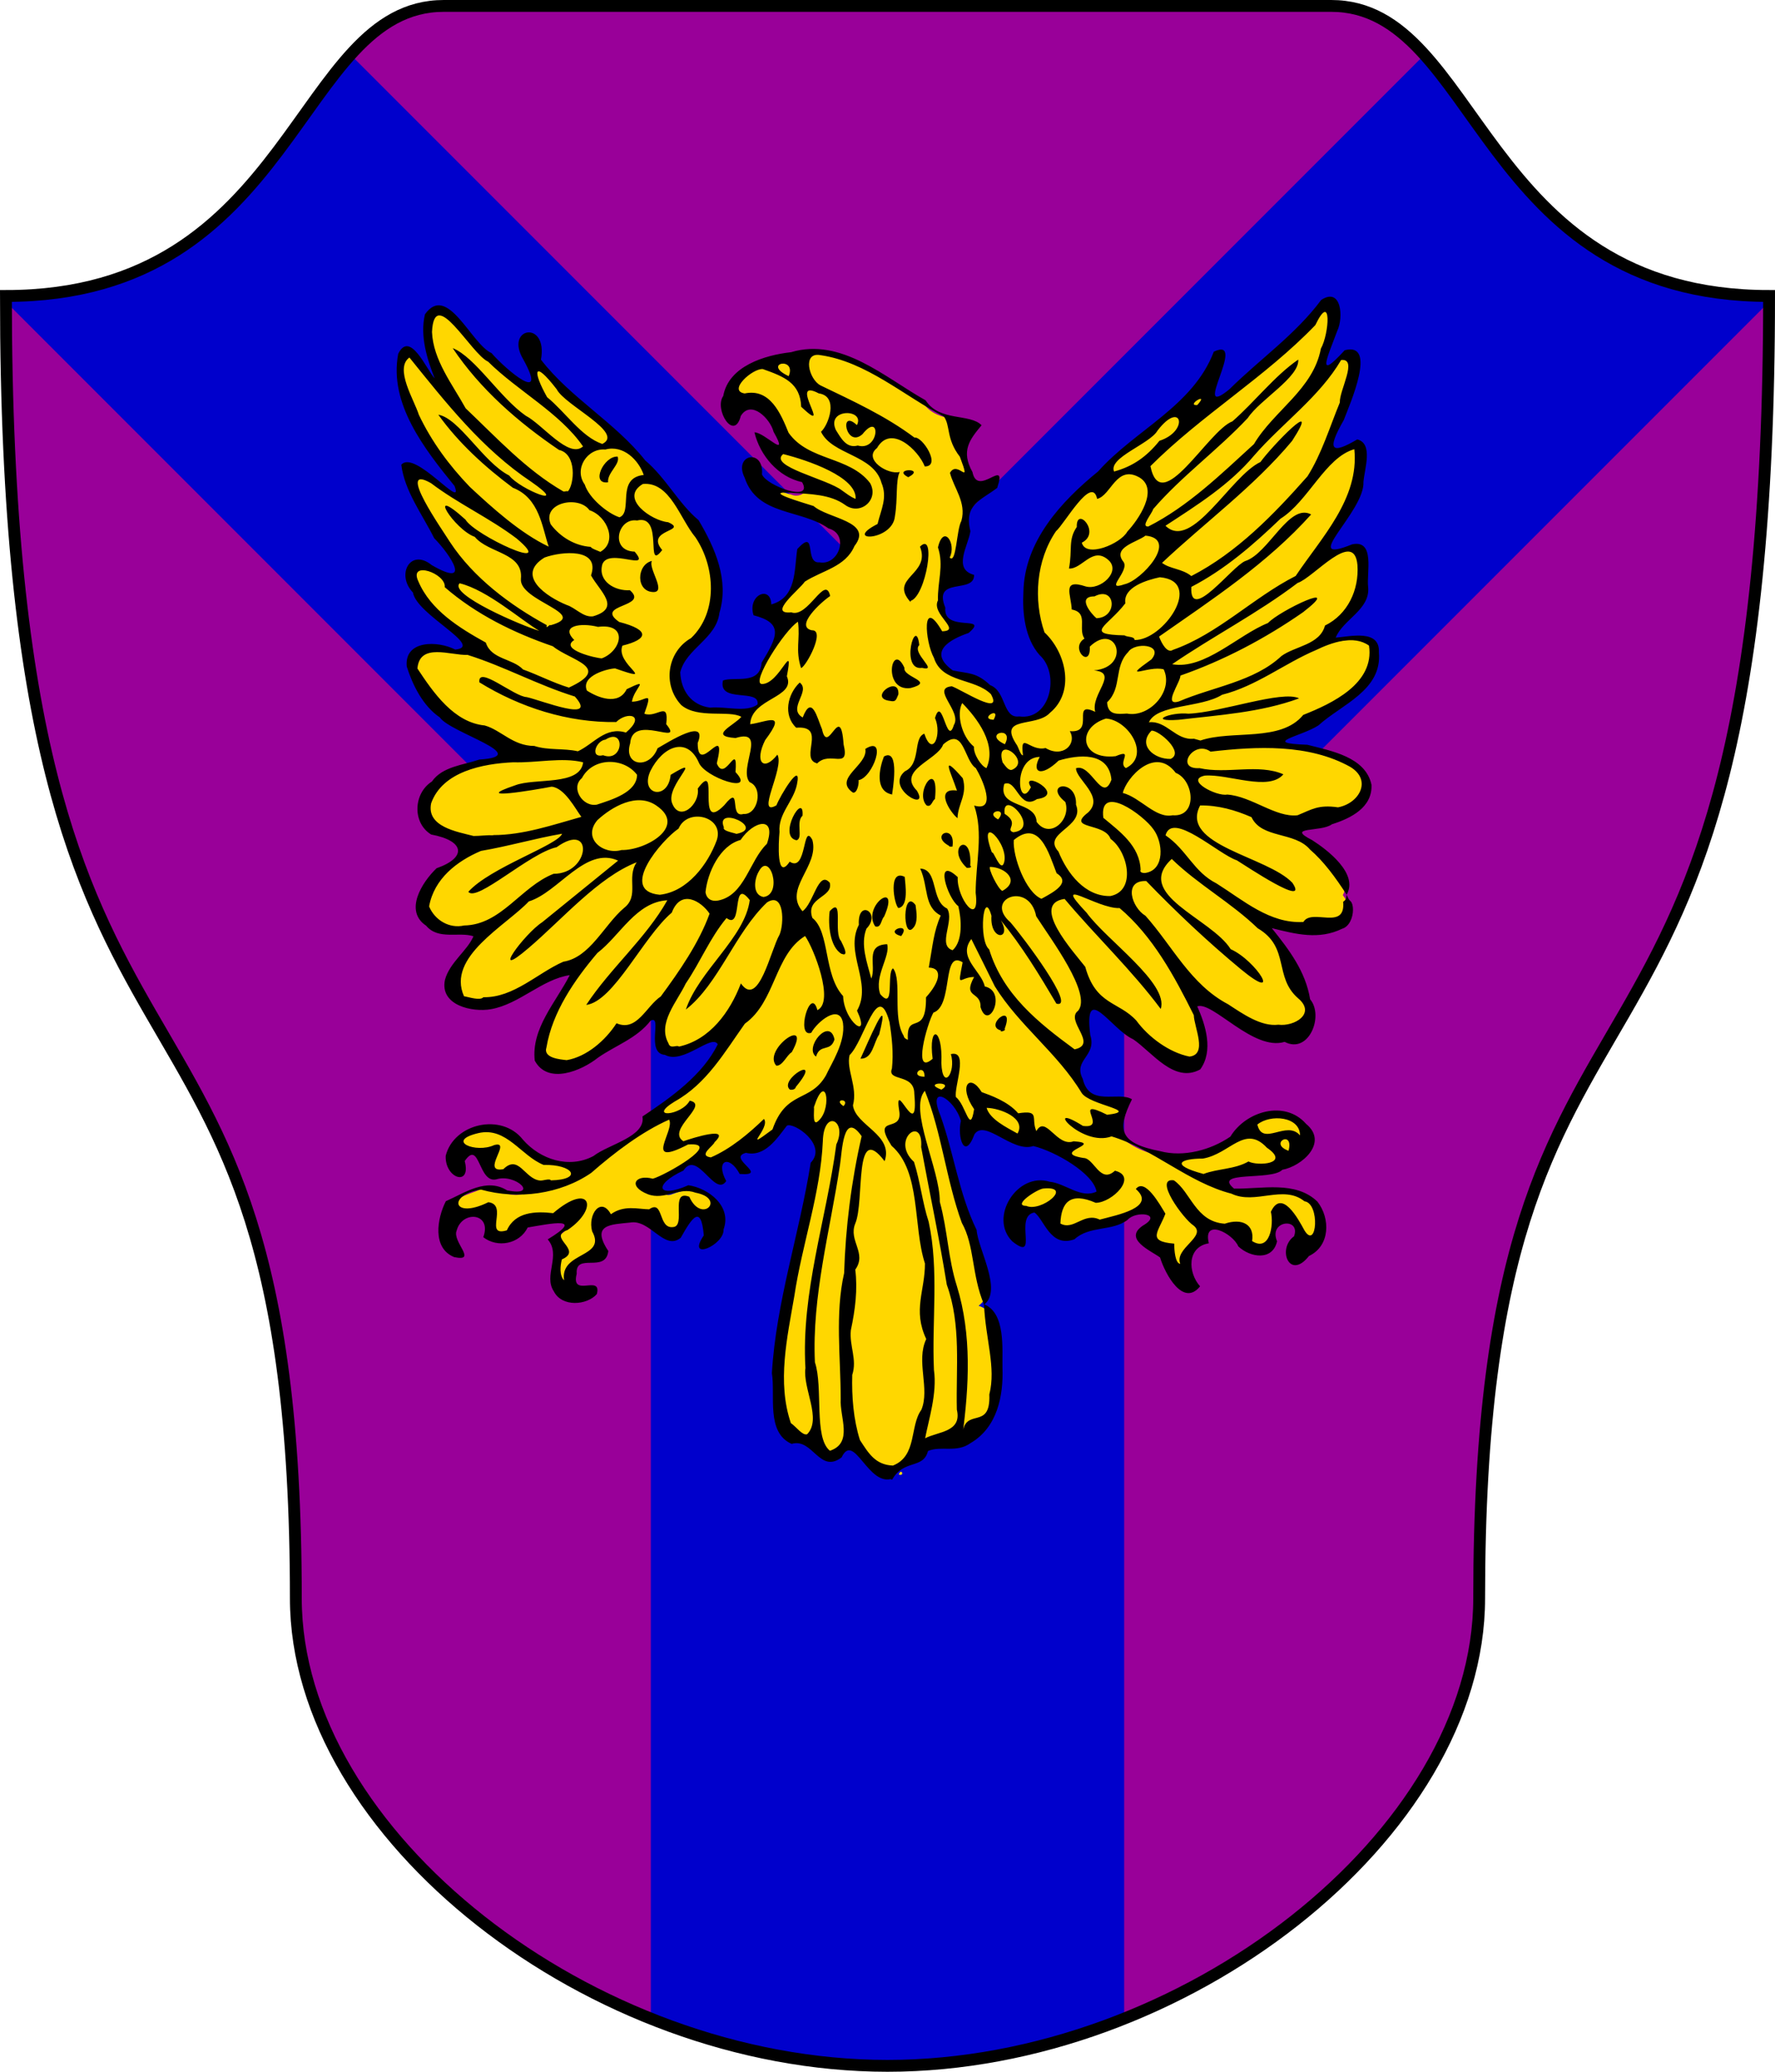
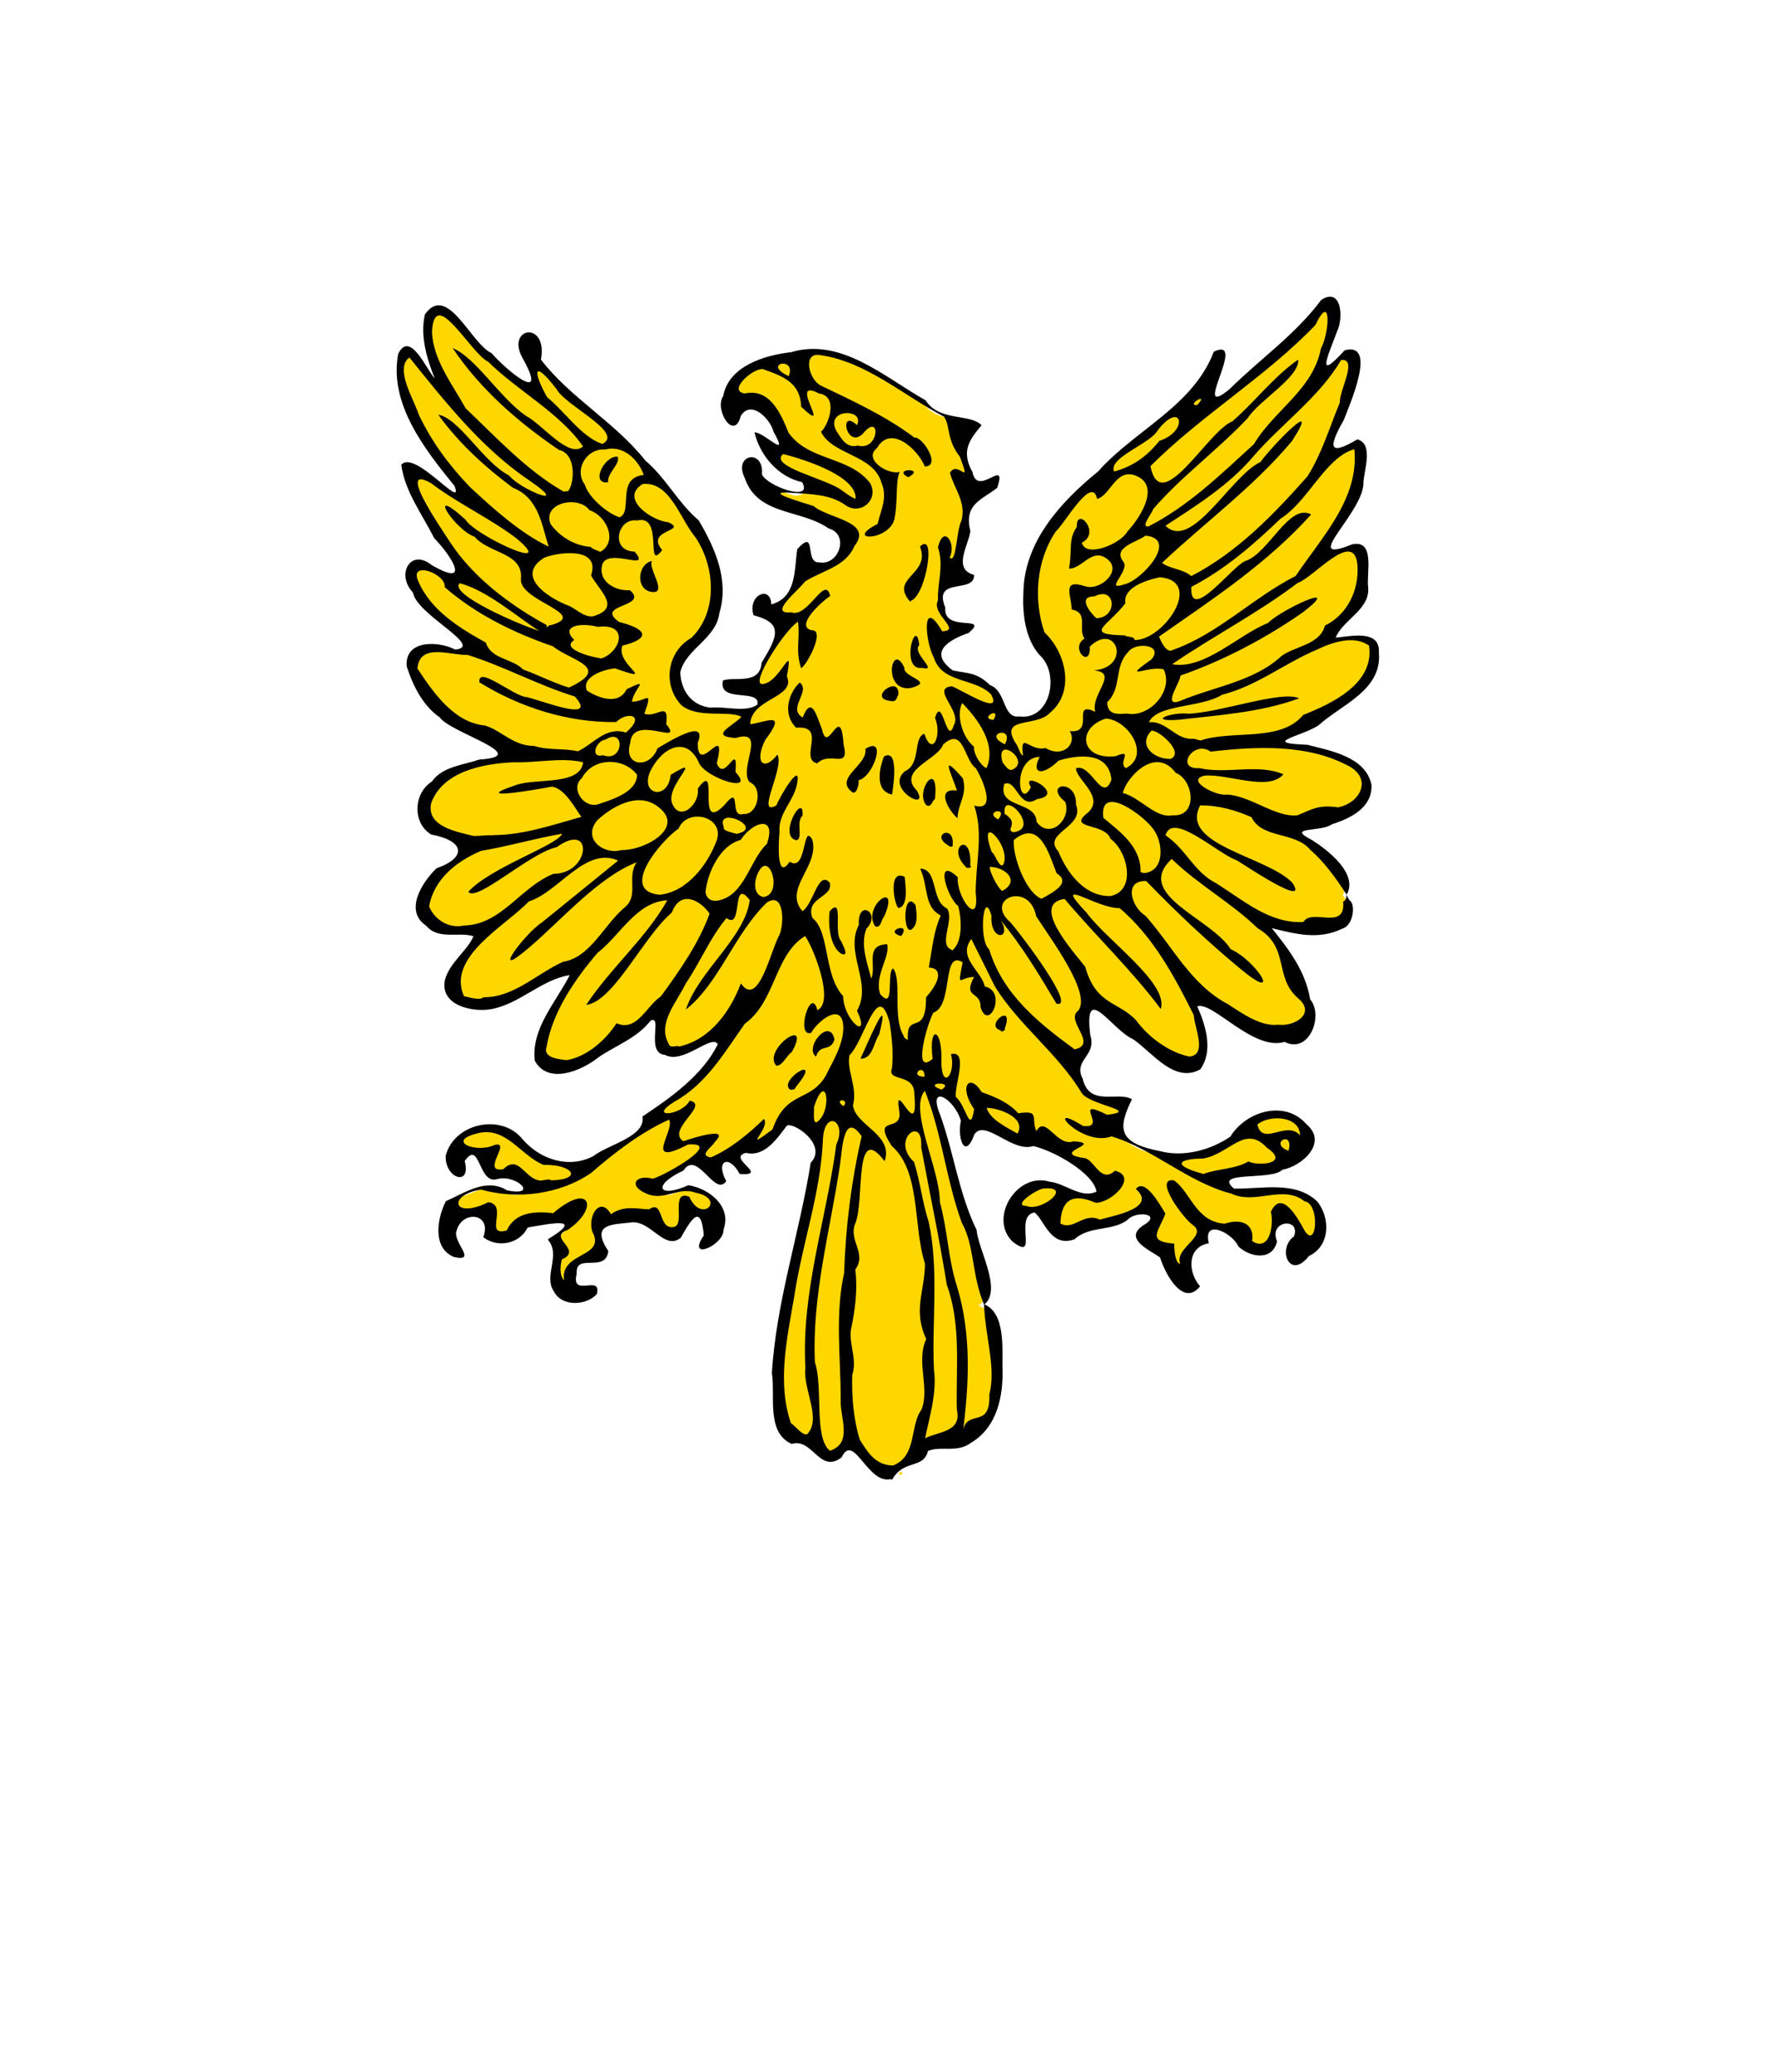
<svg xmlns="http://www.w3.org/2000/svg" width="120px" height="140px" viewBox="0 0 300 350" id="">
  <defs>
    <style type="text/css">
            .shield {
                fill: #990099;
            }
            .border {
                fill: none;
                stroke: #000000;
                stroke-width: 2;
            }
            .pattern {
                fill: #0000cc;
            }
            #charge_fill {
                fill: #ffd700;
            }
            #charge_outline {
                fill: #000000;
            }
        </style>
    <style type="text/css">
            .pattern {
                clip-path: url(#boundary);
            }
        </style>
    <clipPath id="boundary">
-       <path d="M 75,1 C 50,1 50,50 1,50 C 1,200 50,150 50,270 C 50,310 100,349 150,349 C 200,349 250,310 250,270 C 250,150 299,200 299,50 C 250,50 250,1 225,1 C 200,1 100,1 75,1 z" id="boundary-italian" class="boundary" />
-     </clipPath>
+       </clipPath>
  </defs>
  <g>
-     <path d="M 75,1 C 50,1 50,50 1,50 C 1,200 50,150 50,270 C 50,310 100,349 150,349 C 200,349 250,310 250,270 C 250,150 299,200 299,50 C 250,50 250,1 225,1 C 200,1 100,1 75,1 z" id="italian" class="shield" />
-     <path d="M 25,-25 L 150,100 L 275,-25 L 325,25 L 190,160 L 190,350 L 110,350 L 110,160 L -25,25 z" id="shakefork" class="pattern" />
    <path id="charge_fill" d="m 224.56,50.67 c -2.59,1.63 -4.21,4.8 -6.74,6.71 -3.85,3.26 -7.41,7 -11.35,9.92 -1.95,1.03 -1.89,-1.84 -1.13,-2.88 0.27,-1.46 1.88,-3.69 0.97,-4.87 -1.89,1.02 -2.27,4.38 -4.18,5.95 -5.11,5.87 -12.02,9.81 -17.38,15.48 -6.68,5.45 -12.46,13.35 -11.22,22.5 0,3.42 1.99,6.18 3.91,8.75 2.02,4.04 -0.76,10.31 -5.75,9.32 -2.86,-0.62 -2.36,-4.91 -5.13,-5.82 -2.15,-2.36 -6.76,-0.86 -7.87,-4.5 -0.6,-3.24 3.58,-3.87 5.4,-5.37 -2.25,0.1 -5.21,-0.78 -4.97,-3.53 -1.21,-2.28 1.17,-4.06 3.35,-3.91 1.07,0 2.35,-1.05 0.75,-1.4 -2.67,-2.42 1.03,-5.92 0,-8.82 -0.39,-3.31 3.11,-4.54 4.97,-6.4 0.77,-2.07 -1.63,0.37 -2.63,0 -1.97,-0.49 -2.31,-3.2 -2.65,-4.96 -0.36,-1.96 1.75,-3.83 2.06,-5 -2.96,-1.27 -7,-0.77 -8.91,-3.75 -6.79,-3.88 -14,-10.53 -22.34,-8.03 -4.71,0.33 -10.45,2.58 -11.34,7.71 -0.31,1.16 0.43,3.94 1.81,3.57 0.31,-2.06 2.75,-3.51 4.5,-1.97 1.8,1.4 3.1,3.78 3.37,5.93 -1.16,1.2 -2.6,-1.15 -3.84,-1.5 1.06,3.71 4.29,6.45 7.75,7.47 1.26,1.6 -0.72,2.96 -2.25,2.29 -2.4,-0.67 -5.88,-1.84 -5.63,-4.91 -0.66,-1.87 -3.06,-0.29 -2.09,1.28 1.34,5.37 7.4,6.06 11.85,7.66 2.19,0.91 5.57,2.35 4.43,5.37 -0.4,2.72 -5.43,3.98 -5.75,0.6 0.4,-2.12 -1.28,-1.24 -1.4,0 -0.13,3.7 -0.83,8.57 -5.22,9.32 0.56,-1.7 -1.43,-2.8 -2.06,-1 -0.61,1.08 0,2.24 1.34,2.25 2.9,0.79 2.59,4.38 1.03,6.31 -1.17,1.78 -1.41,4.81 -4.16,4.78 -1.07,0.1 -4.78,-0.27 -2.9,1.38 1.67,0.66 6.16,0 5.12,2.9 -2.67,1.64 -6.09,0.39 -9.03,0.5 -4.35,-0.75 -6.55,-7.01 -2.81,-9.9 2.79,-2.4 5.01,-5.29 5.12,-9.13 0.31,-5.9 -2.55,-11.7 -6.78,-15.66 -5.48,-7.49 -12.5,-13.64 -19.622,-19.65 -1.826,-2.06 -4.881,-3.78 -4.157,-6.88 0.363,-1.81 -2.656,-3.01 -2.875,-0.81 -0.426,2.44 3.291,4.91 1.656,7.06 -2.718,0.23 -4.635,-2.85 -6.593,-4.37 -3.485,-2.2 -4.992,-6.87 -8.875,-8.5 -3.075,0.17 -2.374,4.45 -2,6.56 0.324,2.25 1.515,4.28 1.875,6.56 -2.537,-1.39 -2.872,-5.52 -5.657,-6.18 -2.018,2.38 -0.761,6.22 -0.06,9 1.673,5.62 6.108,9.79 9.031,14.65 -0.06,2.19 -2.626,0 -3.299,-0.73 -1.722,-1.1 -3.655,-3.62 -5.857,-3.24 1.259,5.9 4.83,10.98 8.375,15.72 1.08,1.04 0.78,3.54 -1.062,2.81 -2.105,-0.1 -4.521,-3.7 -6.344,-1.4 -1.086,2.43 1.229,4.76 2.5,6.56 1.987,2.49 5.879,3.71 6.844,6.78 -1.03,2.34 -3.858,-0.26 -5.719,0.13 -2.818,-0.51 -4.89,2.49 -3.125,4.9 1.902,5.78 7.421,8.84 12.656,11.12 1.4,0.28 3.233,2.55 1.094,3.1 -4.121,0.74 -8.822,1.46 -11.469,5.1 -2.221,2.52 -0.891,7.48 2.844,7.46 2.117,0.29 4.165,3.06 1.937,4.6 -2.32,1.24 -4.659,2.71 -5.656,5.44 -1.891,3.27 1.762,6.92 5.125,6.37 1.187,0.14 4.15,-0.37 4.151,0.88 -1.226,3.26 -6.231,5.77 -4.495,9.68 3.498,3.94 9.677,1.79 13.407,-0.84 2.424,-1.48 4.928,-2.7 7.75,-3.09 -2.135,5.03 -7.186,9.48 -6.157,15.28 2.701,3.42 7.654,0.67 10.307,-1.41 3.21,-1.76 6.35,-3.6 8.82,-6.09 2.76,0.45 -0.6,5.32 2.28,5.9 3.17,1.66 5.94,-2.97 9,-1.9 0.84,1.67 -1.57,3.53 -2.48,4.97 -2.73,3.3 -6.4,5.68 -9.84,8.15 -0.4,4.22 -5.88,4.5 -8.59,6.84 -4.709,2.58 -10.562,0 -13.59,-4 -3.755,-3.09 -11.365,-0.57 -11,4.66 -0.08,1.5 2.788,2.99 2.25,0.56 -0.862,-1.88 2.439,-3.48 3.031,-1.15 0.625,1.53 1.527,3.71 3.593,2.75 1.533,-0.16 4.85,0.93 3.844,2.87 -2.659,1.34 -5.378,-1.87 -8.094,-0.31 -2.557,0.95 -5.821,1.92 -5.812,5.09 -0.676,2.36 0.378,5.98 3.219,5.72 -1.45,-1.89 -2.117,-4.96 0.281,-6.37 2.087,-1.66 5.231,0.72 4.031,3.22 2.353,1.73 5.631,0.25 6.813,-1.94 2.092,0 5.017,-1.62 6.75,-0.16 0.441,2.01 -3.716,2.11 -1.969,4.13 0.464,2.76 -1.73,6.71 1.469,8.37 1.522,0.78 5.044,0.51 5.064,-1.5 -1.571,0.27 -4.25,0 -3.502,-2.28 -0.448,-2.63 2.622,-2.77 4.432,-2.75 2.38,-1.09 -1.588,-3.67 0.32,-5.37 2.47,-1.63 6.66,-1.97 9.02,0.27 1.21,1.25 3.97,2.71 4.63,0.1 0.49,-1.4 2.75,-3.92 3.69,-1.56 0.79,1.51 0.13,3.3 -0.28,4.47 3.96,-0.57 4.49,-6.5 1.09,-8.35 -1.84,-1.81 -4.18,-1.33 -6.19,-0.56 -1.59,0.66 -3,-1.29 -1.46,-2.31 1.46,-1.1 3.01,-2.42 4.72,-3.03 2.2,-0.1 3.41,3.73 5.24,3.12 -1.15,-1.27 -0.58,-4.6 1.6,-3.37 0.84,0.47 1.89,2.57 2.4,1.59 -1.38,-0.74 -2.21,-3.16 -0.1,-3.41 3.38,0.92 5,-3.03 7.06,-4.62 3.05,0.16 6.82,4.1 4.38,7.03 -1.77,12.32 -6.43,24.29 -6.41,36.81 0.24,3.28 -0.78,8.41 2.97,9.91 3.16,-0.86 4.76,4.79 7.82,2.5 0.87,-2.43 3.53,-0.9 4.31,0.75 1.05,1.45 3.77,4.3 5.09,1.87 1.55,-1.73 4.74,-1.32 5.38,-3.81 2.9,-0.88 6.37,0.28 8.62,-2.37 4.72,-4.6 3.87,-12.13 3.25,-18.22 -0.32,-1.64 -1.4,-3.07 -3.06,-3.6 3.39,-2.56 0.25,-7.2 -0.41,-10.4 -1.53,-5.14 -3.75,-10.25 -4.82,-15.64 -0.33,-3.13 -2.72,-6.06 -2.27,-9.14 1.64,-1.59 3.59,1.18 4.34,2.46 1.2,1.4 -0.28,4.32 1.03,5.32 0.74,-1.35 1.62,-3.38 3.6,-2.5 2.73,1.07 5.37,3.17 8.33,2.69 4.13,1.55 9.34,3.68 10.64,8.31 -4.23,2.23 -8.28,-3.68 -12.57,-1 -3.58,1.76 -4.69,8.17 -0.5,9.56 -0.13,-1.91 -0.45,-6.32 2.44,-5.56 1.69,1.65 3.1,5.86 6.25,4.18 2.87,-2.22 7.23,-1.32 9.88,-3.84 1.25,-0.84 4.66,-0.1 3.09,1.78 -1.3,0.68 -3.11,2.32 -1,3.44 1.94,1.1 3.53,2.28 4.03,4.56 0.55,1.62 3.35,4.6 4.53,2.44 -1.87,-2.24 -1.67,-6.74 1.66,-7.47 -0.75,-2.31 2.12,-3.17 3.56,-1.81 2.11,1.27 3.33,4.42 6.34,3.66 1.86,-0.29 1.57,-2.31 1.57,-3.63 0.46,-2.59 5.07,-1.99 4.09,0.84 -1.08,0.94 -2.37,3.66 -0.47,4.5 1.65,-0.53 3.08,-1.98 4.19,-3.31 2.14,-3.75 -0.98,-8.62 -5.25,-8.66 -3.22,-0.77 -6.96,0.77 -9.87,-0.4 -1.79,-1.56 0.82,-2.89 2.34,-2.57 4,-0.11 8.43,-0.82 11,-4.18 1.83,-3.15 -2.61,-6.06 -5.44,-6 -3.52,-0.21 -6.1,2.48 -8.22,4.75 -5.08,3.31 -12.5,3.37 -17.31,-0.28 -1.93,-1.86 -0.13,-5 0.22,-6.66 -2.66,-0.4 -6.62,0.58 -7.69,-2.69 -1.46,-2.16 -0.2,-4.45 1.06,-6.28 0.54,-2.05 -1.41,-5.38 0.78,-6.84 3.08,0.43 4.71,4.21 7.6,5.36 2.97,2.11 6.14,6.72 10.31,4.79 2.12,-3.28 0.58,-7.33 -0.87,-10.59 3.7,-0.87 6.25,3.2 9.4,4.47 1.96,1.45 4.39,1.61 6.63,1.56 3.65,1.15 5.33,-4.44 3.25,-6.78 -0.77,-5.08 -4.23,-9.07 -7.32,-12.97 4.41,1.09 10.04,2.9 13.91,-0.15 1.17,-1.5 0.54,-3.36 -0.5,-4.69 1.87,-3.59 -2.5,-6.58 -5.03,-8.44 -0.93,-0.42 -3.59,-1.83 -1.72,-2.78 3.98,-0.67 9.2,-1.71 10.88,-5.81 0.86,-4.79 -5.2,-6.6 -8.75,-7.38 -1.7,-0.97 -4.57,0.33 -5.72,-1.44 1.36,-2.14 4.95,-1.78 6.59,-3.78 3.91,-3.01 9.99,-5.76 9.28,-11.62 -0.39,-3.14 -4.71,-1.66 -6.75,-1.63 -1.67,0.25 0.35,-2.28 1.03,-2.97 2.29,-1.94 4.63,-4.39 3.87,-7.65 0,-1.63 0.75,-5.77 -2.09,-5.16 -1.14,0.5 -4.33,1.89 -4.15,-0.43 1.82,-4.05 5.8,-7.33 5.68,-12.12 0.12,-1.57 1.13,-4.27 -0.68,-5.14 -1.13,0.87 -4.81,2.67 -4.56,-0.1 1.67,-4.65 4.86,-9.33 4.4,-14.41 -1.4,-2.18 -3.14,1.27 -4.53,1.85 -2.12,0.3 -0.58,-2.78 -0.23,-3.78 0.82,-2.2 2.71,-5.79 0.51,-7.66 -0.15,0 -0.34,0 -0.5,0 z m -72.65,198.44 c 1.07,0.37 0.41,-1.24 0,0 z" />
    <path id="charge_outline" d="m 162.56,206.58 c -2.64,-7.23 -3.41,-15.29 -6.25,-22.3 -2.79,3.13 2.6,13.34 2.53,18.75 1.34,4.91 1.38,9.5 2.89,14.25 2.53,8.2 2.05,16.92 0.93,25.27 0.24,-5.12 4.81,-0.63 4.55,-6.97 1.16,-4.57 -0.63,-9.28 -0.9,-15.2 -2.12,-5.04 -1.56,-9.91 -3.75,-13.8 z m 58.86,-63.05 c -2.6,-3.09 -8.16,-1.8 -9.9,-5.48 -2.78,-1.21 -5.63,-2.02 -8.68,-1.98 -3.55,6.73 11.4,8.61 15.6,13.08 2.91,4.37 -7.83,-2.85 -9.4,-3.81 -3.1,-1.01 -10.93,-8.39 -12.05,-4.22 3.58,2.43 4.73,6.16 8.62,8.13 4.54,2.85 9.01,6.83 14.68,6.51 1.39,-2.39 7.18,1.56 6.72,-3.41 0.28,-0.21 0.52,-0.31 0.59,-1.2 -1.87,-2.91 -3.89,-5.65 -6.18,-7.62 z m 6.84,8.71 c 0.28,0.29 0.42,0.85 0.41,1.48 0,1.27 -0.62,2.83 -1.83,3.18 -3.94,1.92 -7.83,0.91 -11.89,-0.1 2.95,3.68 5.7,7.29 6.48,12.02 2.36,2.79 -0.21,9.33 -4.31,7.19 -5.28,1.63 -12.17,-6.92 -14.77,-6 1.44,3.23 2.76,7.52 0.51,10.65 -4.41,2.43 -8.11,-2.9 -11.34,-5.09 -3.67,-1.62 -8.38,-9.93 -7.25,-0.7 1.15,3.57 -2.96,4.16 -1.27,7.4 1.13,4.8 5.96,2.02 8.32,3.44 -2.56,5.15 -2.18,7.41 4.77,8.77 3.97,1.05 8.56,-0.2 11.86,-2.46 2.6,-4.3 9.2,-6.25 12.79,-2.16 3.85,3.17 -0.7,7.16 -4.01,7.76 -1.78,1.89 -11.89,0.1 -8.16,3.18 4.71,0.1 10.37,-1.39 14.09,2.2 2.22,2.84 2.16,7.49 -1.43,9.19 -3.31,4.2 -5.42,-1.25 -2.52,-3.33 1.19,-3.25 -4.38,-2.72 -2.87,0.84 -0.73,3.32 -4.5,2.8 -6.55,0.86 -0.9,-2.19 -6.06,-4.87 -4.98,-0.52 -3.74,0.62 -3.54,4.97 -1.48,7.27 -2.84,3.53 -5.87,-1.99 -6.76,-4.87 -1.47,-1.11 -6.34,-3.12 -2.87,-5.41 3.42,-1.99 -1.22,-2.56 -2.63,-0.95 -2.58,1.98 -6.42,0.94 -8.97,3.28 -4.11,1.5 -5.13,-3.43 -6.77,-4.52 -3.56,0.58 0.87,8.53 -3.73,4.88 -4.06,-4.02 0.85,-11.79 6.31,-10.08 2.65,0.26 5.29,2.92 7.92,1.67 -0.5,-3.06 -6.97,-6.81 -10.68,-7.7 -3.54,1.2 -8.16,-4.64 -9.95,-1.99 -1.69,4.56 -2.94,0.45 -2.29,-2.27 -1.1,-3.81 -5.79,-6.48 -3.47,-0.9 2.29,6.39 3.13,13.22 6.12,19.33 0.24,3.27 4.36,10.08 1.32,12.59 3.62,1.5 2.98,7.65 3.05,10.68 0.18,4.8 -0.89,10.09 -5.37,12.73 -2.4,1.73 -5.01,0.41 -7.22,1.35 -0.78,3.12 -4.09,1.34 -6.04,4.82 l -0.28,0 0.4,-0.29 0,0.1 c -4.18,1.62 -6.55,-8.03 -8.68,-3.55 -3.74,2.84 -4.87,-3.34 -8.44,-2.28 -4.36,-1.94 -2.73,-8.19 -3.34,-11.95 0.71,-12.02 4.68,-23.64 6.56,-35.55 2.91,-3.01 -2.87,-6.92 -4.03,-6.26 -1.67,2.17 -3.73,5.35 -6.91,4.59 -3.38,0.86 4.11,3.94 -1.06,3.57 -1.81,-3.37 -4.17,-2.28 -2.28,1.2 -1.92,2.86 -4.89,-5.42 -7.23,-1.78 -5.27,2.43 -4.37,4.8 0.83,2.48 3.45,0.51 7.38,3.57 5.95,7.47 0.15,2.64 -6.39,5.49 -3.34,1.01 -0.46,-5.44 -2.06,-2.85 -3.9,0.4 -2.78,2.28 -5.16,-3.2 -8.56,-2.57 -3.17,0.34 -6.699,0.25 -3.68,4.8 -0.43,3.85 -5.612,0.17 -5.34,3.85 -1.059,4.17 4.31,0 3.4,3.43 -1.642,1.89 -5.906,2.26 -7.268,-0.47 -1.797,-2.68 1.285,-6.08 -1.032,-8.77 6.427,-3.91 0.562,-2.68 -3.38,-2.01 -1.393,2.81 -5.103,3.5 -7.51,1.64 1.53,-4.15 -3.586,-4.58 -4.5,-1.12 -0.805,1.9 3.633,5.32 -0.423,4.48 -3.735,-1.52 -2.89,-6.52 -1.405,-9.44 3.253,-1.43 6.835,-4.01 10.358,-1.83 5.545,1.11 1.456,-2.89 -1.82,-1.87 -3.077,0.74 -2.788,-6.85 -5.35,-3.08 1.17,4.4 -3.384,2.96 -3.208,-0.9 1.378,-5.48 9.445,-7.3 13.037,-2.73 2.937,3.37 7.806,4.97 11.931,2.78 2.55,-1.99 8.88,-3.27 8.28,-6.68 4.75,-3.16 10.17,-6.97 12.73,-12.2 -1,-1.84 -5.85,3.48 -8.92,1.79 -3.35,-0.25 -0.33,-6.89 -2.43,-5.78 -2.34,3.01 -5.95,4.19 -8.89,6.25 -2.765,2.21 -8.475,4.63 -10.69,0.5 -0.612,-5.46 3.584,-9.86 5.91,-14.44 -4.697,0.69 -8.467,4.89 -13.308,5.75 -3.175,0.56 -8.678,-0.65 -7.782,-4.94 0.772,-2.94 3.821,-4.97 4.82,-7.38 -2.469,-0.81 -5.921,0.69 -7.993,-1.78 -3.757,-2.5 -0.728,-7.33 1.759,-9.71 5.106,-1.78 4.839,-4.63 -0.915,-5.7 -3.204,-1.95 -3.014,-6.95 0.122,-8.95 1.771,-2.54 5.304,-2.78 8.017,-3.71 9.304,-0.6 -4.942,-4.53 -6.675,-7.12 -2.879,-1.96 -4.599,-5.48 -5.589,-8.6 -0.432,-4.53 5.322,-4.36 8.194,-2.86 5.019,-0.5 -6.534,-5.88 -7.145,-9.64 -2.901,-3.01 -0.44,-7.56 3.174,-4.63 6.876,3.96 3.24,-1.68 0.407,-4.56 -1.987,-3.99 -4.991,-7.93 -5.551,-12.39 2.264,-2.68 10.692,7.98 8.996,3.58 -5.032,-6.19 -11.12,-13.9 -9.517,-22.33 2.005,-4.05 4.765,2.65 6.156,4.15 -1.213,-3.11 -2.53,-7.09 -1.637,-10.82 3.796,-5.36 7.82,5.05 11.249,6.55 2.562,2.94 9.639,8.82 5.394,1.11 -3.283,-5.47 4.187,-6.78 2.964,0 4.927,6.42 12.53,10.59 17.63,17.03 3.52,2.99 5.65,7.3 9.01,10.09 2.81,4.75 5.18,10.11 3.52,15.67 -0.53,4.36 -5.64,6.01 -6.62,10.03 0.13,3.11 1.86,5.56 5.06,5.97 2.49,-0.27 6.12,0.9 8,-0.54 0.47,-2.79 -6.72,-0.12 -5.84,-4.05 1.89,-0.72 6.26,0.84 6.53,-3 2.74,-4.48 3.72,-6.7 -1.36,-8.02 -1.09,-3.4 2.9,-5.17 3,-1.83 4.3,-1.19 3.85,-5.77 4.39,-9.35 3.41,-3.72 1.12,2.5 3.74,2.24 3.29,0.61 5.14,-4.75 1.54,-5.73 -4.65,-3.29 -12.03,-2.11 -14.17,-8.56 -1.99,-3.96 3.3,-5.02 2.92,-0.57 0.78,1.96 8.78,4.82 6.78,1.31 -4.03,-0.87 -7.1,-4.47 -8.05,-8.41 1.77,0 6.02,4.84 3.23,-0.1 -0.54,-2.17 -3.8,-5.5 -5.54,-2.67 -1.12,4.41 -4.55,-1.12 -2.96,-3.38 0.91,-5.03 6.97,-6.89 11.46,-7.39 8.49,-2.54 15.87,4.29 22.74,8.13 2.34,3.65 7.47,2.17 9.46,4.21 -1.98,2.39 -3.55,4.31 -1.54,7.91 0.87,4.43 5.98,-2.75 4.18,2.67 -2.73,2.1 -5.67,2.78 -4.53,7.32 -0.34,2.41 -3.05,6.4 0.62,7.38 0.1,3.3 -7.05,0.2 -4.86,5.54 -0.42,4.31 7.65,1.1 3.94,4.27 -3.14,1.08 -7.02,3.18 -2.68,6.33 2.64,0.56 3.95,0.26 6.32,2.49 2.74,1.01 2.09,5.68 4.9,5.28 5.33,0.73 6.93,-7.26 3.45,-10.37 -2.48,-2.82 -2.92,-7.07 -2.73,-10.64 0.15,-8.55 6.37,-15.29 12.63,-20.38 6.24,-7.02 16.03,-10.99 19.55,-20.23 5.92,-2.77 -4.12,11.88 2.64,6.35 5.14,-5.09 11.17,-9.24 15.51,-15.09 3.44,-2.25 3.79,3 2.72,5.21 -1.58,4.28 -3.75,8.77 1.25,3.29 5.58,-1.47 0.86,9.12 -0.16,11.8 -2.99,5.21 -2.03,5.81 2.29,3.26 2.73,0.71 1.22,4.96 1.04,7.17 0.26,5.06 -11.12,14.28 -1.91,10.56 3.93,-0.84 2.41,4.83 2.7,7.19 0.4,3.84 -4.25,5.49 -5.48,8.57 2.51,-0.2 7.5,-1.45 7.3,2.48 0.57,6.43 -6.29,8.78 -10.21,12.34 -2.87,1.89 -9.95,2.99 -1.88,3.28 3.99,1.03 9.84,2.04 10.84,6.76 0.17,3.83 -3.48,5.66 -6.69,6.67 -1.83,1.38 -7.97,0.32 -3.34,2.68 2.59,1.65 7.87,5.68 5.83,9.22 0.35,0.88 0.53,0.98 0.66,1.09 z m -77.34,95.35 c 4.12,-1.62 2.81,-6.7 4.8,-9.41 1.5,-3.59 -0.96,-8.22 0.83,-11.96 -2.32,-4.91 -0.2,-8.18 -0.22,-12.77 -2.06,-6.28 -0.62,-15.54 -5.65,-19.89 -3.37,-5.3 1.67,-2.12 1.34,-5.61 -1.12,-6.74 3.32,5.75 2.51,-3.19 0,-3.49 -4.68,-1.97 -3.78,-4.25 0.28,-2.6 0,-5.27 -0.42,-7.87 -2.01,-7.38 -4.24,3.23 -6.74,5.61 -0.6,2.44 1.4,5.36 0.57,8.49 0.43,3.41 6.91,4.94 5.35,9.43 -5.26,-6.93 -3.34,6.77 -4.96,10.53 -1.2,2.91 2.03,4.98 0,7.79 0.42,3.31 0,6.74 -0.75,10.25 -0.27,2.65 1.1,4.92 0.24,7.53 -0.1,3.68 0.2,7.54 1.3,11.01 1.39,2.11 2.55,4.21 5.58,4.31 z m -5.49,-68.74 c 1.02,-2.14 5.24,-12.33 3.16,-4.08 -0.97,1.39 -1.07,4.14 -3.16,4.08 z m -5.16,66.24 c 3.98,-1.33 1.62,-5.69 1.82,-8.76 0,-7.05 -0.98,-14.38 0.58,-21.25 0.24,-7.73 1.22,-15.56 2.96,-23.13 -3.14,-4.49 -3.3,2.64 -3.67,4.9 -1.65,11.04 -4.75,22.09 -4.23,33.29 1.43,4.23 -0.23,12.74 2.54,14.95 z m 16.09,-2.11 c 2.2,-1.15 6.26,-1.03 5.36,-4.84 -0.17,-7.08 0.77,-14.29 -1.7,-21.11 -1.25,-7.8 -2.9,-15.47 -4.33,-23.24 0.4,-5.59 -5.27,-1.19 -1.21,2.5 1.06,3.34 1.41,6.85 2.48,10.13 1.77,8.19 0.51,16.69 0.89,25.03 0.57,3.93 -0.92,8.48 -1.49,11.53 z m -19.94,-0.68 c 2.53,-2.59 -0.77,-7.71 -0.29,-11.18 -0.75,-12.77 3.56,-25.22 5.22,-37.78 1.93,-4.02 -2.14,-6.14 -2.28,-0.53 -0.4,8.84 -3.51,17.39 -4.82,26.16 -1.2,6.98 -2.94,14.56 -0.58,21.45 0.88,0.59 1.96,2.15 2.75,1.88 z M 95.34,216.29 c -0.744,-4.89 7.26,-3.74 4.74,-8.27 -0.778,-2.9 1.51,-5.93 3.17,-2.89 2.22,-1.6 4.56,-0.86 6.46,-0.83 2.49,-1.71 1.48,3.32 4.04,3 2.28,-0.13 -0.61,-6.43 2.75,-5.12 2.09,4.68 6.3,0.3 1.05,-0.69 -2.78,-1.05 -5.21,1.36 -8.08,0.25 -3.45,-1.37 -2.07,-3.4 0.86,-2.61 1.99,-0.52 12.09,-6.25 5.95,-5.78 -7.75,4.03 -2.15,-2.38 -3.19,-4.2 -4.61,2.04 -9.24,5.56 -13.16,8.99 -5.234,3.61 -12.405,4.57 -18.63,2.83 -5.688,0.86 -4.856,5.13 1.238,2.13 3.453,0.43 -0.846,5.96 3.131,4.75 1.393,-3.1 4.753,-3.25 7.823,-2.9 6.333,-5.42 7.808,-0.78 2.428,2.85 -3.563,1.23 2.761,3.35 -0.955,4.96 -0.273,1.05 -0.451,2.74 0.375,3.53 z m 104.14,-2.78 c -1.04,-2.63 4.56,-4.62 2.26,-6.46 -1.75,-1.13 -6.83,-8.12 -3.35,-7.65 2.87,1.94 3.66,7 8.61,7.33 2.91,-0.98 5.07,0.13 4.62,2.93 2.99,1.91 3.7,-2.7 3.18,-4.94 1.83,-3.97 4.62,1.2 5.67,3.14 2.1,3.44 2.68,-4.56 0,-4.92 -3.6,-2.88 -8.32,0.65 -12.33,-1.28 -7.32,-1.89 -13.19,-7.55 -20.27,-9.68 -5.1,1.89 -11.85,-6.18 -4.84,-1.77 4.45,0.59 -2.14,-5 4.09,-1.88 5.79,-0.69 -2.98,-1.6 -4.31,-3.7 -4.04,-6.71 -10.55,-11.35 -14.67,-18 -1.31,-2.67 -2.64,-5.33 -3.97,-7.99 -2.4,3.11 1.69,5.34 2.27,8.01 3.88,0.83 0.62,7.81 -0.72,3.48 0.1,-2.78 -3.1,-1.37 -1.08,-5.08 -2.52,0 -2.84,2.23 -1.94,-2.48 -3.56,-2.22 -1.52,7.34 -4.94,8.5 -1.02,1.76 -3.64,10.86 -0.13,7.8 -0.77,-5.86 1.75,-5.36 1.47,0.72 0.18,4.81 2.55,1.63 1.61,-1.51 3.11,-0.74 0.48,5.6 0.86,7.27 1.68,1.28 2.37,6.52 3.07,2.03 -2.71,-3.92 -0.74,-6.18 1.28,-2.88 1.39,0.51 4.43,1.54 6.17,3.58 3.81,-0.6 2.1,0.86 3.07,3.01 1.56,-2.84 3.45,2.77 6.29,1.72 5.4,0.37 -4.16,1.88 1.68,2.82 1.78,0 2.8,4.46 5.31,2.15 3.97,0.97 -0.49,5.42 -3.25,5.42 -4.29,-1.87 -5.83,-0.1 -5.97,3.5 2.26,1.25 3.95,-1.96 6.65,-0.66 2.91,-0.78 9.66,-2.06 6.1,-5.17 1.53,-1.96 4.07,2.63 5,4.17 -1.2,3.13 -3.19,4.67 1.49,5.06 0,1.1 0.16,3.36 1.03,3.41 z M 169.25,174.1 c -3.17,-0.71 2.37,-5.1 0.55,-0.3 0.33,0.43 -1.16,0.58 -0.55,0.3 z m 4.2,29.62 c 2.5,1.12 8.09,-3.44 2.87,-2.93 -1.02,0.1 -5.31,2.9 -2.87,2.93 z m -80.33,-4.31 c 5.52,-0.14 3.709,-2.73 -1.237,-2.61 -3.855,-1.54 -6.288,-6.49 -11.053,-5.37 -5.643,1.34 -0.355,3.45 2.69,2.02 3.172,-0.87 -2.419,4.77 1.553,4.07 2.6,-2.57 3.584,1.62 6.147,1.91 0.486,0.1 1.711,-0.43 1.9,0 z m 110.29,-1.08 c 2.34,-0.91 5.27,-0.77 7.6,-2.11 1.49,0.8 7.19,0.45 3.11,-2.33 -3.74,-4.01 -6.23,1.07 -10.82,1.84 -3.72,0 -5.75,1.01 0.11,2.6 z m -83.27,-2.8 c 3.33,-1.43 6.43,-4.03 8.98,-6.5 1.18,1.52 -4.06,5.87 1.44,1.78 2.33,-6.72 6.36,-4.5 9.03,-9.12 0.95,-2.05 3.33,-5.65 2.89,-8.84 -0.57,-3.42 -4.41,-0.17 -5.37,1.63 -2.7,0.9 -0.1,-8.13 1.04,-3.83 2.96,-1.38 -0.65,-10.53 -2.08,-12.52 -5.19,3.18 -4.98,11.11 -10.18,14.81 -3.45,4.86 -6.46,10.14 -11.84,13.14 -4.75,2.9 1.11,2.44 2.52,-0.13 3.49,0.67 -4.06,4.91 -1.07,6.85 1.67,-0.59 8.17,-2.62 5.28,0.15 -0.22,0.68 -2.86,2.26 -0.64,2.58 z m 13.37,-11.45 c -2.04,-1.69 5.91,-6.36 1,-0.46 -0.1,0.5 -0.74,0.52 -1,0.46 z m -2.3,-4.04 c -2.44,-2.7 6.16,-8.69 2.61,-2.29 -0.89,0.54 -1.52,2.32 -2.61,2.29 z m 6.71,-1.54 c -2.08,-1.49 2.31,-6.79 3.12,-2.9 -0.67,2.21 -2.44,0.63 -3.12,2.9 z m 79.86,15.91 c 0.98,-3.67 -3.49,-1.26 0,0 z m 1.94,-2.6 c 0,-3.22 -5.03,-3.62 -7.21,-1.83 0.89,3.8 4.93,-0.82 7.21,1.83 z m -47.75,-0.31 c 1.53,-2.58 -2.92,-4.3 -5.22,-4.34 0.55,1.93 3.35,3.29 5.22,4.34 z m -33.41,-2.38 c 2.04,-2.2 1.02,-8.18 -0.99,-2.1 0.1,0.67 -0.41,3.75 0.99,2.1 z m 4,-2.25 c 1.23,-1.32 -1.9,-1.28 0,0 z m 16.55,-2.79 c 2.47,-1.46 -3.47,-1.26 0,0 z m -2.84,-2.18 c 0,-2.56 -2.8,0 0,0 z m -60.49,-2.8 c 3.366,-0.57 6.54,-3.32 8.42,-6.23 3.46,1.5 5.01,-2.89 7.48,-4.53 3.15,-4.28 6.45,-9.02 8.25,-13.99 -1.42,-2.11 -4.85,-4.24 -6.39,-0.17 -4.81,4.06 -9.82,15.02 -14.46,15.59 4.1,-6.23 10.1,-11.26 13.71,-17.68 -5.29,0.3 -7.95,5.93 -11.82,8.9 -3.887,4.58 -7.612,9.99 -8.61,15.95 -0.602,1.81 2.288,2.03 3.42,2.16 z m 105.26,-0.6 c 3.11,-0.35 0.79,-4.94 0.73,-7 -3.25,-6.54 -6.93,-13.35 -12.54,-18.09 -3.79,0.17 -11.76,-5.73 -5.58,0.78 3.33,4.61 13.94,11.95 12.53,16.26 -4.93,-6.6 -10.95,-12.29 -16.25,-18.59 -5.88,0.85 1.52,8.94 3.49,11.47 1.79,6.5 5.65,5.82 8.64,9.09 2.07,2.83 5.58,5.4 8.98,6.08 z m -19.36,-1.24 c 3.96,-0.88 -1.72,-4.83 0.54,-6.51 2.36,-2.85 -4.62,-12.1 -7.09,-15.96 -1.16,-6.03 -8.93,-2.94 -4.37,1.01 2.15,2.48 11.29,14.64 7.79,13.76 -2.88,-4.87 -5.82,-9.72 -9.41,-14.1 2,3.35 -1.86,3.59 -1.57,-0.75 -1.37,-4.91 -2.22,4.19 -0.39,5.67 2.33,7.62 8.28,12.38 14.42,16.88 l 0.1,0 z m -66.92,-0.45 c 5.24,-1.15 8.64,-5.88 10.46,-10.67 3,4.28 5.03,-5.64 6.53,-8.23 0.8,-1.83 0.83,-7.33 -2.11,-5.46 -5.43,5.15 -8.17,13.78 -13.72,18.1 2.19,-6.56 9.98,-12.14 10.8,-18.49 -3.19,-4.09 -1.03,5.22 -3.93,3.03 -2.87,3.47 -4.34,7.31 -6.9,11.08 -1.44,3.05 -4.81,6.67 -2.92,10.07 0.32,1.08 1.38,0.21 1.79,0.57 z m 38.7,-1.01 c -0.4,-5.21 3.11,-0.31 3.05,-7.32 2.39,-2.64 2.85,-4.95 0.47,-5.02 0.65,-3.66 0.82,-6.11 2.02,-8.79 -2.91,-1.52 -2.04,-4.77 -3.47,-7.93 3.1,0.11 1.74,5.45 4.55,6.75 1.3,2.04 -1.72,6.23 0.93,7.04 1.77,-1.58 1.49,-5.27 0.96,-7.45 -1.86,-1.33 -4.13,-8.64 -0.1,-4.9 -0.22,3.53 3.79,8.69 3.03,2.64 0,-4.97 1.36,-10.11 -0.25,-14.73 3.92,1.15 1.38,-4.5 0.28,-6.32 -2.04,-1.37 -1.99,-7.14 -5.52,-4 -0.95,2.65 -7.88,4.32 -4.44,7.81 2.26,3.78 -5.49,-0.41 -2.03,-3.28 2.78,-1.27 1.34,-5.64 3.28,-6.35 1.39,4.15 3.03,0.1 1.81,-2.65 1.23,-4.15 1.99,5.08 3.19,1.18 1.43,-2.28 -3.98,-6.22 -0.34,-6.54 1.79,0.67 8.74,5.19 6.6,1.33 -2.74,-2.74 -8.29,-1.85 -9.63,-6.14 -1.5,-2.67 -2.15,-10.61 1.39,-4.48 3.43,-0.1 -1.94,-2.91 -0.71,-5.22 -0.1,-3.08 1.04,-5.87 0,-8.95 0.94,-4.06 3.17,-0.59 1.98,1.71 1.14,1.2 1.13,-4.66 1.98,-6.2 0.88,-3.12 -1.28,-5.53 -1.93,-8.1 1.28,-2.34 3.74,2.73 1.67,-2.73 -2.35,-3.04 -1.56,-5.19 -2.69,-6.78 -6.79,-3.53 -13.11,-9.26 -20.86,-10.38 -3.12,-0.59 -2,4.07 0,5.11 5.47,2.64 11,5.15 15.88,8.82 1.32,-0.27 4.61,4.89 1.74,4.87 -1.08,-2.76 -5.73,-7.21 -8.08,-3.1 -2.41,1.87 1.86,4.58 3.84,4.03 -0.72,1.52 -0.3,4.52 -0.81,7.51 -0.4,4.23 -8.99,4.36 -2.93,1.28 0.6,-2.48 1.72,-4.46 0.66,-6.96 -1.32,-4.77 -8.33,-4.68 -10.22,-8.62 1.25,-1.07 3.07,-6 -0.37,-6.48 -5.44,-2.86 2.64,7.54 -2.98,2.26 -0.14,-4.02 -2.9,-5.1 -6.48,-6.37 -1.74,-0.14 -6,3.67 -3.07,4.12 4.31,-0.91 6.11,3.43 7.42,6.64 3.4,4.81 10.26,3.94 13.77,8.49 1.59,2.8 -1.63,5.6 -4.23,3.69 -2.48,-1.79 -5.9,-1.83 -9.13,-2.04 -5.11,-0.36 2.21,1.71 3.82,2.24 2.43,2.14 10.17,2.58 6.91,6.75 -1.52,3.55 -5.42,4.11 -8.39,6.02 -0.96,1.4 -6.37,5.59 -2.29,5.19 2.84,1.02 5.73,-6.52 6.57,-2.76 -1.56,1.04 -6.02,5.13 -3.11,5.79 2.4,-0.12 -0.97,6.16 -1.81,6.38 -1,-3.09 -0.12,-4.86 -0.52,-7.82 -2.22,1.33 -8.08,10.49 -6.08,10.52 3,0 5.43,-7.81 4.2,-1.31 1.59,3.65 -6.01,3.66 -6.2,8.1 2.8,-0.36 6.32,-2.36 2.53,2.69 -1.87,3.75 -0.24,5.39 2.07,2.45 1.27,2.19 -3.8,10.66 -0.16,8.56 0.57,-1.53 4.37,-7.87 3.46,-3.5 -0.61,2.9 -3.21,4.94 -2.94,8.01 -0.17,1.79 -0.54,8.38 1.72,5.01 2.94,1.94 2.15,-6.83 3.83,-3.67 1.22,4.42 -4.97,8.23 -1.67,12.04 1.86,-1.23 2.69,-7.05 4.62,-4.8 0.61,2.54 -4.19,2.41 -2.95,5.93 3,2.37 1.85,9.57 5.2,13.21 0.16,4.39 4.74,7.62 2.35,2.46 2.67,-4.7 -2.15,-9.74 0.31,-14.5 -0.27,-4.51 3.89,-2.02 1.28,0.65 -1.06,2.67 0.11,5.73 0.82,8.43 0.93,-2.17 -1.18,-5.66 2.68,-5.81 0.59,2.02 -2.24,5.42 -1.17,8.43 2.55,2.97 1.01,-3.65 2.17,-4.35 1.57,2 -0.16,8.27 1.8,11.4 0.1,0.83 1.67,0.71 0.7,0.81 z m -11.22,-14.65 c -1.96,-1.14 -2.32,-4.98 -2.01,-7.21 2.46,-2.68 0.55,3.74 1.96,5.08 -0.19,-0.17 1.58,2.73 0.1,2.13 z m 10.07,-3.01 c -3.22,-0.88 1.9,-2.55 0,0 z m 2.04,-1.39 c -1.83,2.2 -1.83,-6.84 0.39,-3.85 0.16,1.14 0.45,2.97 -0.39,3.85 z m -6.43,-0.25 c -2.32,-3.45 4.38,-8.15 1.5,-1.64 -0.5,0.45 -0.47,1.99 -1.5,1.64 z m 3.92,-3.1 c -0.73,-0.57 -1.78,-6.71 1.07,-5.26 0.1,1.31 0.71,4.99 -1.07,5.26 z m 11.55,-6.8 c -3.71,-3.48 1,-6.47 0.59,-0.38 0.57,0.52 -0.92,0.38 -0.59,0.38 z m -3.03,-3.73 c -3.36,-1.85 1.22,-3.86 0.62,0.15 l -0.47,0 z m -25.73,-0.92 c -3.3,-0.61 1.31,-8.45 1.01,-4.15 -1.18,1.04 0.16,3.83 -1.01,4.15 z m 27.21,-3.72 c -1.33,-1.05 -3.91,-5.2 -0.1,-4.67 -1.07,-3.21 -2.9,-6.51 0.98,-2.09 0.83,2.79 -0.81,4.24 -0.89,6.76 z m -5.23,-2.16 c -2.14,-2.24 2.17,-8.2 1.41,-1.09 -0.51,0.35 -0.58,1.43 -1.41,1.09 z m -5.89,-1.86 c -2.91,-0.61 -2.1,-4.42 -1.32,-6.41 2.78,-1.54 1.42,5.97 1.35,6.56 l 0,-0.15 z m -6.58,-0.32 c -3.41,-2.38 2.62,-4.64 2.11,-7.37 3.81,-2.4 1.29,4.85 -1.14,5.28 0.1,0.62 -0.26,2.29 -0.97,2.09 z m -6.1,-4.95 c -2.99,-0.81 1.83,-6.43 -3.47,-6 -2.24,-2.1 -1.49,-5.67 0.59,-7.63 1.95,1.45 -2.17,4.39 0.51,5.9 1.55,-4.04 2.47,0.16 3.26,1.98 1,4.69 3.13,-4.95 3.65,2.58 1.07,4.46 -2.3,0.93 -4.52,3.25 l 0,-0.1 z m 12.41,-10.53 c -3.9,-0.43 1.58,-4.55 1.39,-1.11 -0.37,0.78 -0.35,1.35 -1.39,1.11 z m 3.45,-2.17 c -4.87,0.64 -3.21,-8.13 -1.04,-3.43 -0.32,1.63 5.31,2.3 1.04,3.43 z m 1.94,-3.41 c -3.79,0.55 -1.04,-9.06 -0.47,-3.85 -1.37,1.33 3.41,4.53 0.47,3.85 z m -1.98,-11.15 c -3.67,-4.13 3.52,-4.56 1.63,-9.33 2.83,-2.83 1,8.42 -1.59,9.16 l 0,0.17 z m -0.35,-21.06 c -2.92,-1.5 3.14,-1.65 0,0 z m 62.55,92.49 c 2.67,0.35 6.44,-1.85 3.34,-4.46 -4.16,-3.61 -1.34,-8.6 -6.83,-11.83 -4.48,-4.33 -10.05,-7.36 -14.53,-11.71 -6.54,6.04 6.68,10 9.96,15.24 4.38,1.97 8.9,9.31 1.71,3.38 -5.61,-4.65 -10.92,-9.65 -15.98,-14.89 -3.94,-0.15 -2.46,4.48 -0.13,5.87 4.57,5.12 7.63,11.62 13.97,14.95 2.47,1.61 5.57,3.81 8.49,3.45 z M 81.7,168.47 c 5.118,0.1 9.15,-4.09 13.51,-6 4.517,-0.71 6.86,-6.18 10.26,-9.08 2.68,-2.08 0.34,-5.09 2.14,-7.72 -6.5,2.53 -12.576,9.64 -18.249,14.47 -6.83,5.86 -0.708,-2.42 2.28,-4.34 4.278,-3.47 8.549,-6.94 12.829,-10.41 -5.509,-2.48 -10.086,5.37 -15.086,6.89 -3.93,4.15 -13.927,9.37 -10.964,16.02 0.91,0.17 2.733,0.78 3.28,0.17 z m -3.26,-12.12 c 6.287,-0.1 9.614,-6.58 15.127,-8.73 6.205,0 6.843,-9.05 0.503,-4.49 -4.539,0.97 -13.519,9.36 -14.915,7.53 3.674,-4.1 15.177,-7.9 15.847,-9.81 -4.636,0.8 -9.133,2.13 -13.71,2.9 -4.081,1.73 -7.928,4.71 -8.768,9.38 0.964,2.33 3.438,3.79 5.916,3.22 z m 42.91,-4.21 c 4.52,-0.85 5.29,-6.74 8.27,-9.59 1.68,-4.81 -2.25,-3.92 -4.45,-0.65 -3.52,0.94 -5.6,5.55 -5.93,8.82 0.17,1.16 1.06,1.62 2.11,1.42 z m 54.67,-0.3 c 2.16,-1.17 5.06,-2.74 2.56,-4.32 -1.32,-3.39 -2.9,-9.21 -7.24,-5.6 -0.2,2.76 2.02,8.83 4.68,9.92 z m -46.99,-0.3 c 3.35,-0.4 1.07,-7.86 -0.78,-4.32 -0.78,1.3 -1.12,3.94 0.78,4.32 z m 58.67,-0.17 c 4.43,-0.9 2.89,-7.58 0,-9.65 -0.96,-2.79 -7.56,-1.56 -3.81,-4.45 2.89,-2.67 -2.03,-5.56 -2.03,-7.48 2.56,-0.91 4.46,6.07 5.99,1.93 -0.46,-4.83 -5.71,-4.21 -8.92,-3.23 -2.98,2.87 -4.65,2.04 -3.2,-0.62 -4.76,0.1 -3.61,9.36 -1.49,5.12 -1.98,-3.12 6.21,1.28 1.02,2.01 -2.99,2.01 -3.41,-3.46 -5.52,-2.57 -1.22,4.21 5.33,2.8 5.46,6.41 2.22,3.06 5.9,-0.37 4.85,-3.36 -3.87,-3.13 2.02,-4.04 1.81,0.47 1.57,3.86 -5.87,4.72 -2.97,7.91 1.5,3.72 4.51,7.62 8.8,7.52 l 0,0 0,0 z m -76.2,-0.21 c 4.68,-0.5 8.15,-5.14 9.65,-9.23 1.31,-3.99 -4.94,-5.56 -6.46,-1.95 -2.76,1.85 -10.27,10.52 -3.19,11.18 z m 57.9,-0.65 c 3.09,-1.67 0.54,-4.01 -2.07,-4.06 -0.33,0.27 1.29,3.67 2.07,4.06 z m 24.21,-3.04 c 3.34,-0.54 2.94,-5.22 1.35,-7.35 -1.67,-2.43 -9.25,-7.92 -8.48,-1.96 2.79,2.33 6.14,4.72 6.3,8.78 -0.25,0.64 0.84,0.54 0.83,0.53 z m -23.94,-1.65 c 1.07,-3.14 -4.65,-8.95 -2.01,-1.76 0.19,-0.54 1.43,3.34 2.01,1.76 z m -64.61,-2.22 c 3.95,0.1 11.17,-3.91 5.89,-7.5 -3.29,-2.3 -7.55,0.21 -9.98,2.45 -2.634,3.11 1.02,5.94 4.09,5.05 z m -21.72,-2.52 c 5.114,0 10.059,-1.72 14.92,-3.08 -0.959,-1.27 -2.829,-4.92 -5.03,-5.1 -2.839,0.55 -14.027,2.44 -6.16,-0.23 3.35,-1.29 11.013,0.15 11.49,-3.89 -3.614,-0.89 -7.924,0.13 -11.799,0 -5.176,0.23 -11.975,1.56 -13.891,6.92 -0.833,3.98 4.38,4.81 7.17,5.53 1.079,0 2.29,-0.17 3.3,-0.12 z m 40.92,-0.17 c 5.49,-0.92 -3.51,-4.99 -1.91,-1.13 -0.43,0.73 2.82,1.07 1.91,1.13 z m 47,-0.31 c 4.8,-0.53 -1.95,-7.56 -1.47,-3.12 2.65,1.66 0,2.67 1.47,3.12 z m -2.56,-2.17 c 1.9,-2.25 -2.58,-1.38 0,0 z m 29.49,-0.7 c 4.29,0.34 3.63,-5.94 0.52,-7.17 -3.49,-4.66 -8.37,0.88 -8.94,3.4 2.98,0.77 5.55,4.36 8.42,3.77 z m 21.11,0 c 2.37,-0.96 3.48,-1.83 6.84,-1.34 3.58,-0.66 5.81,-4.58 2.08,-6.83 -7.02,-3.92 -15.82,-3.48 -23.62,-2.58 -2.85,-2.08 -6.15,3.05 -1.86,2.79 4.61,1.04 9.95,-0.8 14.17,1.04 -2.5,2.95 -9.33,-0.1 -13.29,0.22 -3.43,0.74 2,3.56 3.79,3.2 4.13,0.29 8.22,3.93 11.89,3.5 z m -93.65,-0.22 c 2.43,0.22 3.43,-4.42 1.04,-5.38 -1.93,-2.29 3.08,-9.14 -2.37,-7.45 -4.67,-0.32 -0.26,-2.12 0.98,-3.58 -2.05,-1.18 -7.36,0.38 -10.16,-1.99 -3.21,-3.41 -2.39,-9.01 1.67,-11.32 4.57,-4.38 4.09,-12.04 0.73,-17.02 -2.62,-3.13 -4.3,-9.45 -8.89,-9.01 -4.04,2.4 1.48,6.22 4.27,6.46 3.56,1.57 -4,1.18 -1,4.7 -2.98,3.9 0.38,-6.12 -4.25,-4.99 -3.28,-0.52 -4.66,5.15 -0.41,5.26 3.02,3.55 -4.4,-0.77 -5.46,2.15 -0.79,2.87 2.13,4.53 4.66,4.37 3.37,2.91 -6.16,2.33 -1.81,5.36 5.42,1.4 4.76,2.97 0.55,4 -1.3,3.15 6.28,6.48 -1.23,3.85 -1.03,0 -5.866,1.15 -4.778,3.74 1.788,1.17 5.328,2.62 6.728,-0.23 4.18,-2.02 1.24,-0.2 0.88,2.11 2.4,0 3.64,-2.28 2.1,2.03 2.13,0.79 4.19,-2.36 3.7,1.77 3.21,3.93 -5.73,-1.94 -6.09,3.23 -1.19,3.82 3.23,4.49 4.63,0.84 1.68,-0.95 8.61,-5.4 6.78,-0.89 0,5.91 5.05,-4.11 3.23,3.45 1.39,3.43 3.59,-4.15 3.16,1.46 3.63,3.87 -5.24,0.92 -6.21,-1.63 -2.01,-4.49 -6.12,-2.69 -8.18,1.46 -1.86,4.08 3.02,5.04 3.43,0.64 5.93,-3.6 -0.78,1.68 0.21,4.69 1.24,3.49 4.8,0.25 4.37,-2.37 3.9,-5.32 -0.52,7.93 4.49,2.8 3.05,-3.79 0.69,2.25 3.23,1.49 z m -15.16,-37.49 c -3.06,0 -2.94,-4.62 -0.31,-5.26 -0.67,1.22 2.47,5.2 0.31,5.26 z m -9.6,35.91 c 2.39,-0.79 6.77,-2.05 6.78,-5.04 -2.26,-2.98 -7.46,-2.99 -9.32,0.56 -1.98,1.63 0.136,4.95 2.54,4.48 z m 70.24,-5.92 c 3.26,-1.52 -3.07,-6.01 -1.68,-1.22 0.45,0.58 1.04,1.54 1.68,1.22 z m -4.4,-0.25 c 1.81,-4 -1.6,-8.44 -4.1,-10.99 -1.01,1.84 -0.12,5.65 1.98,7.37 -0.1,1.26 1.25,3.34 2.12,3.62 z m 23.57,0 c 4.25,-2.12 0.41,-8.13 -3.37,-8.37 -5,1.53 -4.39,7.04 1.63,6.36 3.2,-1.35 0.25,1.17 1.74,2.01 z m 7.55,-1.55 c 2.44,-1.09 -2.05,-4.92 -3.23,-4.77 -2.42,2.44 0.44,4.85 3.23,4.77 z m -95.91,-0.62 c 3.47,1.3 3.81,-4.8 0.39,-2.64 -1.59,0.17 -2.712,3.19 -0.39,2.64 z m 70.96,0 c -0.52,-4.21 1.14,-0.56 3.81,-1.22 2.91,1.74 5.38,-0.66 4.1,-2.85 4.42,0.39 0.1,-5.27 4.3,-3.26 -0.83,-2.98 4.11,-6.63 -0.22,-7 6.44,-0.57 3.81,-8.36 -0.7,-4.02 0.18,3.91 -3.47,0.25 -0.9,-1.36 -1.17,-1.68 0.78,-4.36 -2.15,-4.91 -0.11,-2.55 -1.73,-5.25 2.35,-3.9 2.47,0.72 6.12,-2.54 3.78,-4.52 -2.66,-2.27 -4.37,1.62 -6.6,1.5 0.61,-3.19 -0.18,-4.86 1.32,-7.02 -0.11,-3.66 4.2,0.98 0.85,2.65 0.68,2.66 6.56,0.2 7.7,-1.88 1.84,-1.96 5.37,-7.07 2.09,-9.11 -3.94,-2.29 -4.82,3.03 -7.2,3.59 -0.87,-4.13 -5.49,4.2 -6.96,5.47 -3.35,4.94 -3.84,11.56 -1.94,17.08 3.69,3.47 5.19,10.09 0.91,13.61 -2.33,2.54 -9,0.37 -5.54,5.48 0.29,0.51 0.63,1.77 1,1.67 z m -75.23,-0.67 c 2.66,-1.22 4.68,-4.25 8.12,-3.16 3.46,-2.95 0.27,-3.66 -1.65,-1.78 -8.163,0.12 -16.226,-2.46 -23.119,-6.71 -0.327,-2.97 5.845,2.41 8.008,2.5 2.471,0.54 12.181,4.45 8.132,-0.1 -6.243,-1.93 -11.91,-5.08 -18.119,-7.03 -2.917,0.1 -8.119,-2.12 -8.491,2.3 2.706,4.09 6.169,9.11 11.379,9.62 2.786,0.79 4.749,3.45 8.372,3.46 2.37,0.77 4.979,0.36 7.368,0.9 z m 72.17,-1.19 c 1.73,-3.26 -3.98,-1.81 0,0 z m 33.06,-0.63 c 5.35,-1.83 13.55,0.34 17.36,-4.32 4.86,-1.93 12.09,-5.31 11.12,-11.71 -2.56,-1.85 -6.32,-0.53 -8.94,0.74 -5.34,2.26 -10.09,6.1 -15.89,7.56 -3.56,2.24 -10.98,1.56 -12.37,4.65 3.03,-0.32 4.5,3.1 7.61,2.78 l 1.09,0.3 0,0 z m -3.72,-3.5 c -5.34,0.37 -1.43,-1.35 1.67,-1.03 5.37,-0.18 15.85,-4.01 18.72,-2.59 -6.49,2.39 -13.65,2.83 -20.39,3.62 z m -31.25,0 c 1.39,-2.45 -2.62,-0.13 0,0 z m 22.54,-1.05 c 3.79,0.73 7.95,-3.81 6.21,-7.47 -2.56,-0.72 -7.47,2.17 -2.06,-1.69 2.15,-2.58 -2.88,-2.95 -3.94,-1.23 -2.47,2.48 -0.98,6.02 -3.56,8.48 0.1,2.24 1.78,1.99 3.35,1.91 z m 8.81,-2.06 c 5.7,-2.45 12.7,-3.34 17.3,-7.66 2.31,-1.69 6.5,-1.89 7.36,-5.15 3.86,-1.89 5.77,-6.04 5.49,-10.21 -0.55,-6.24 -7.43,2.15 -10.11,3.01 -6.71,5.1 -14.42,9.07 -21.21,13.73 5.45,0.99 11.11,-4.93 16.2,-6.96 1.91,-2.07 13.13,-7.4 5.92,-1.82 -6.4,4.45 -13.36,8.12 -20.72,10.7 0,1.16 -3.09,5.27 -0.23,4.36 z M 96.15,116.16 c 7.44,-3.44 0.287,-4.53 -2.708,-6.98 -6.584,-2.26 -12.97,-5.38 -18.273,-9.98 0.262,-2.32 -6.138,-4.57 -4.465,-0.99 2.078,4.88 6.924,7.87 11.406,10.35 0.894,2.85 4.542,2.67 6.29,4.54 2.612,0.94 5.091,2.25 7.75,3.06 z m 5.57,-4.94 c 3.31,-1.23 4.56,-5.99 -0.65,-5.32 -2.935,-0.74 -6.448,-0.2 -4.008,2.22 -2.607,1.62 3.738,3.1 4.658,3.1 z m 96.52,-1.43 c 7.6,-2.67 13.58,-8.86 20.75,-12.49 4.33,-6.47 10.77,-13.04 9.91,-21.41 -4.88,1.37 -7.79,8.81 -12.48,11.74 -4.58,4.4 -9.41,8.59 -15.07,11.52 -0.33,6.26 6.93,-3.53 9.12,-4.37 3.95,-1.26 7.4,-9.87 11.13,-7.87 -7.39,8.25 -16.7,14.34 -25.7,20.63 0.42,1.16 1.39,2.9 2.34,2.25 z m -6.49,-1.67 c 4.82,0.14 11.85,-9.94 4.28,-10.6 -2.14,0.45 -6.25,1.66 -5.83,4.4 -3,3.92 -7.18,5.26 -0.14,5.42 0.46,0.33 1.71,0.14 1.69,0.78 z M 91.14,106.57 c -2.952,-1.72 -8.764,-6.9 -13.455,-8.03 -1.902,1.88 10.639,7.23 13.455,8.03 z m 1.88,-0.93 c 6.857,-1.88 -5.289,-4.06 -4.979,-7.83 0.461,-4.46 -5.476,-4.3 -7.791,-7.11 -3.496,-1.24 -8.432,-9.11 -1.582,-2.92 1.532,2.64 15.77,9.22 8.675,3.21 -4.592,-3.48 -9.98,-5.93 -14.488,-9.36 -6.149,-3.52 2.113,8.18 3.215,9.97 3.958,6.02 10.183,10.66 16.34,14.01 -0.222,0.81 0.531,-0.21 0.61,0 z m 92.29,-1.2 c 3.71,-0.1 3.26,-5.56 -0.32,-3.69 -3.1,0 -0.47,3.03 0.32,3.69 z m -85.08,-0.32 c 4.85,-1.41 1.15,-4.21 -0.339,-6.91 1.619,-4.69 -5.007,-4.07 -7.861,-3.02 -4.982,3.06 0.402,6.66 3.767,8.02 1.481,0.47 2.784,2.13 4.433,1.91 z m 89.85,-5.42 c 2.83,-0.61 9.26,-7.67 3.52,-8.21 -1.45,1.13 -5.69,1.97 -3.71,4.44 1.09,1.55 -3.47,5.05 0.19,3.77 z m 11.27,-1.38 c 7.74,-3.99 13.95,-10.42 19.64,-16.86 2.39,-3.78 3.75,-8.32 5.46,-12.46 -0.1,-2.05 3.12,-7.49 0.22,-7.18 -3.67,6.26 -9.95,10.67 -14.7,16.13 -4.18,4.97 -9.62,8.36 -14.99,11.87 4.48,4.37 11.02,-8.43 16.06,-10.77 1.77,-2.5 10.56,-11.66 5.34,-3.56 -6.45,7.73 -14.76,13.79 -21.98,20.6 1.37,1.05 3.41,0.97 4.95,2.23 z m -100,-4.03 c 3.12,-1.61 1.34,-6.07 -1.724,-7.1 -1.842,-2.58 -8.087,-1.26 -6.546,2.39 1.676,2.22 4.17,3.64 6.772,3.81 0.08,0.38 2.168,0.91 1.498,0.9 z M 92.74,92.35 C 91.622,89.11 91.211,84.14 86.677,82.4 81.972,78.89 77.515,74.85 74.081,70.06 c 3.541,0.6 7.61,8.06 11.97,10.27 1.858,2.4 10.456,5.73 3.749,1.07 -8.272,-5.5 -14.457,-13.39 -20.602,-21 -2.585,1.85 0.822,7.19 1.587,9.66 2.178,4.58 5.137,8.57 8.615,12.19 3.814,3.55 8.515,7.81 13.34,10.1 z m 101.33,-3.4 c 6.71,-3.38 12.33,-8.87 17.86,-13.92 3.41,-5.72 10.01,-9.22 11.32,-16.14 1.42,-2.51 1.88,-9.83 -0.94,-3.97 -8.49,8.83 -19.19,15.16 -27.87,23.83 1.78,8.8 9.73,-6.01 13.86,-7.57 3.77,-3.29 7.12,-7.68 11.12,-10.43 0.23,2.98 -6.51,6.79 -8.52,9.86 -5.04,5.38 -11.29,9.91 -16,15.4 -0.19,0.76 -2.19,3.01 -0.83,2.94 z M 104.7,87.39 c 2.35,-0.87 -0.66,-6.65 4.1,-7.15 -0.87,-2.54 -3.46,-5.12 -6.49,-4.3 -3.071,-0.27 -5.368,3.32 -3.483,5.91 0.739,2.33 3.903,4.91 5.873,5.54 z m -1.93,-5.91 c -3.04,0.4 -0.68,-4.51 1.62,-4.34 0.49,1.29 -1.78,2.71 -1.62,4.34 z m 41.84,2.8 c 0.25,-3.7 -8.1,-6.53 -12.24,-7.57 -2.58,2.09 7.5,4.21 9.94,6.15 0.74,0.51 1.44,1.1 2.3,1.42 z M 95.96,83.04 c 1.125,-1.19 1.559,-6.36 -1.482,-7.03 -6.882,-4.66 -13.326,-10.27 -17.968,-17.2 3.81,1.52 7.958,8.36 12.344,11.42 2.858,1.48 7.275,7.33 9.686,5.19 C 94.656,69.77 87.502,66.05 82.5,61.1 79.592,59.78 73.401,48.05 73.013,56.08 c 0.189,4.74 3.473,8.88 5.688,12.9 5.231,4.96 10.191,10.39 16.469,14.02 0.247,0.12 0.544,-0.1 0.79,0 z m 92.33,-3.38 c 3.12,-0.84 5.5,-2.48 7.67,-5.19 5.12,-1.66 3.72,-7.01 -0.32,-1.73 -1.29,2.27 -8.35,4.56 -7.35,6.92 z m -43.32,-4.39 c 3.69,1.05 3.98,-5.93 0.8,-1.92 -2.76,2.48 -4.04,-4.45 -0.94,-1.53 1.45,-2.77 -5.23,-2.9 -3.57,0.8 0.87,1.39 1.79,3.18 3.71,2.65 z M 101.79,75 c 3.87,-1.85 -6.334,-6.53 -7.7,-9.24 -4.053,-5.24 -4.04,-2.95 -1.62,1.34 3.051,2.48 5.788,6.7 9.32,7.9 z m 100.55,-6.56 c 2.23,-2.42 -2.03,0.1 0,0 z M 133.3,63.55 c 1.41,-3.41 -4.66,-2.18 0,0 z" />
-     <path d="M 75,1 C 50,1 50,50 1,50 C 1,200 50,150 50,270 C 50,310 100,349 150,349 C 200,349 250,310 250,270 C 250,150 299,200 299,50 C 250,50 250,1 225,1 C 200,1 100,1 75,1 z" id="border-italian" class="border" />
  </g>
</svg>